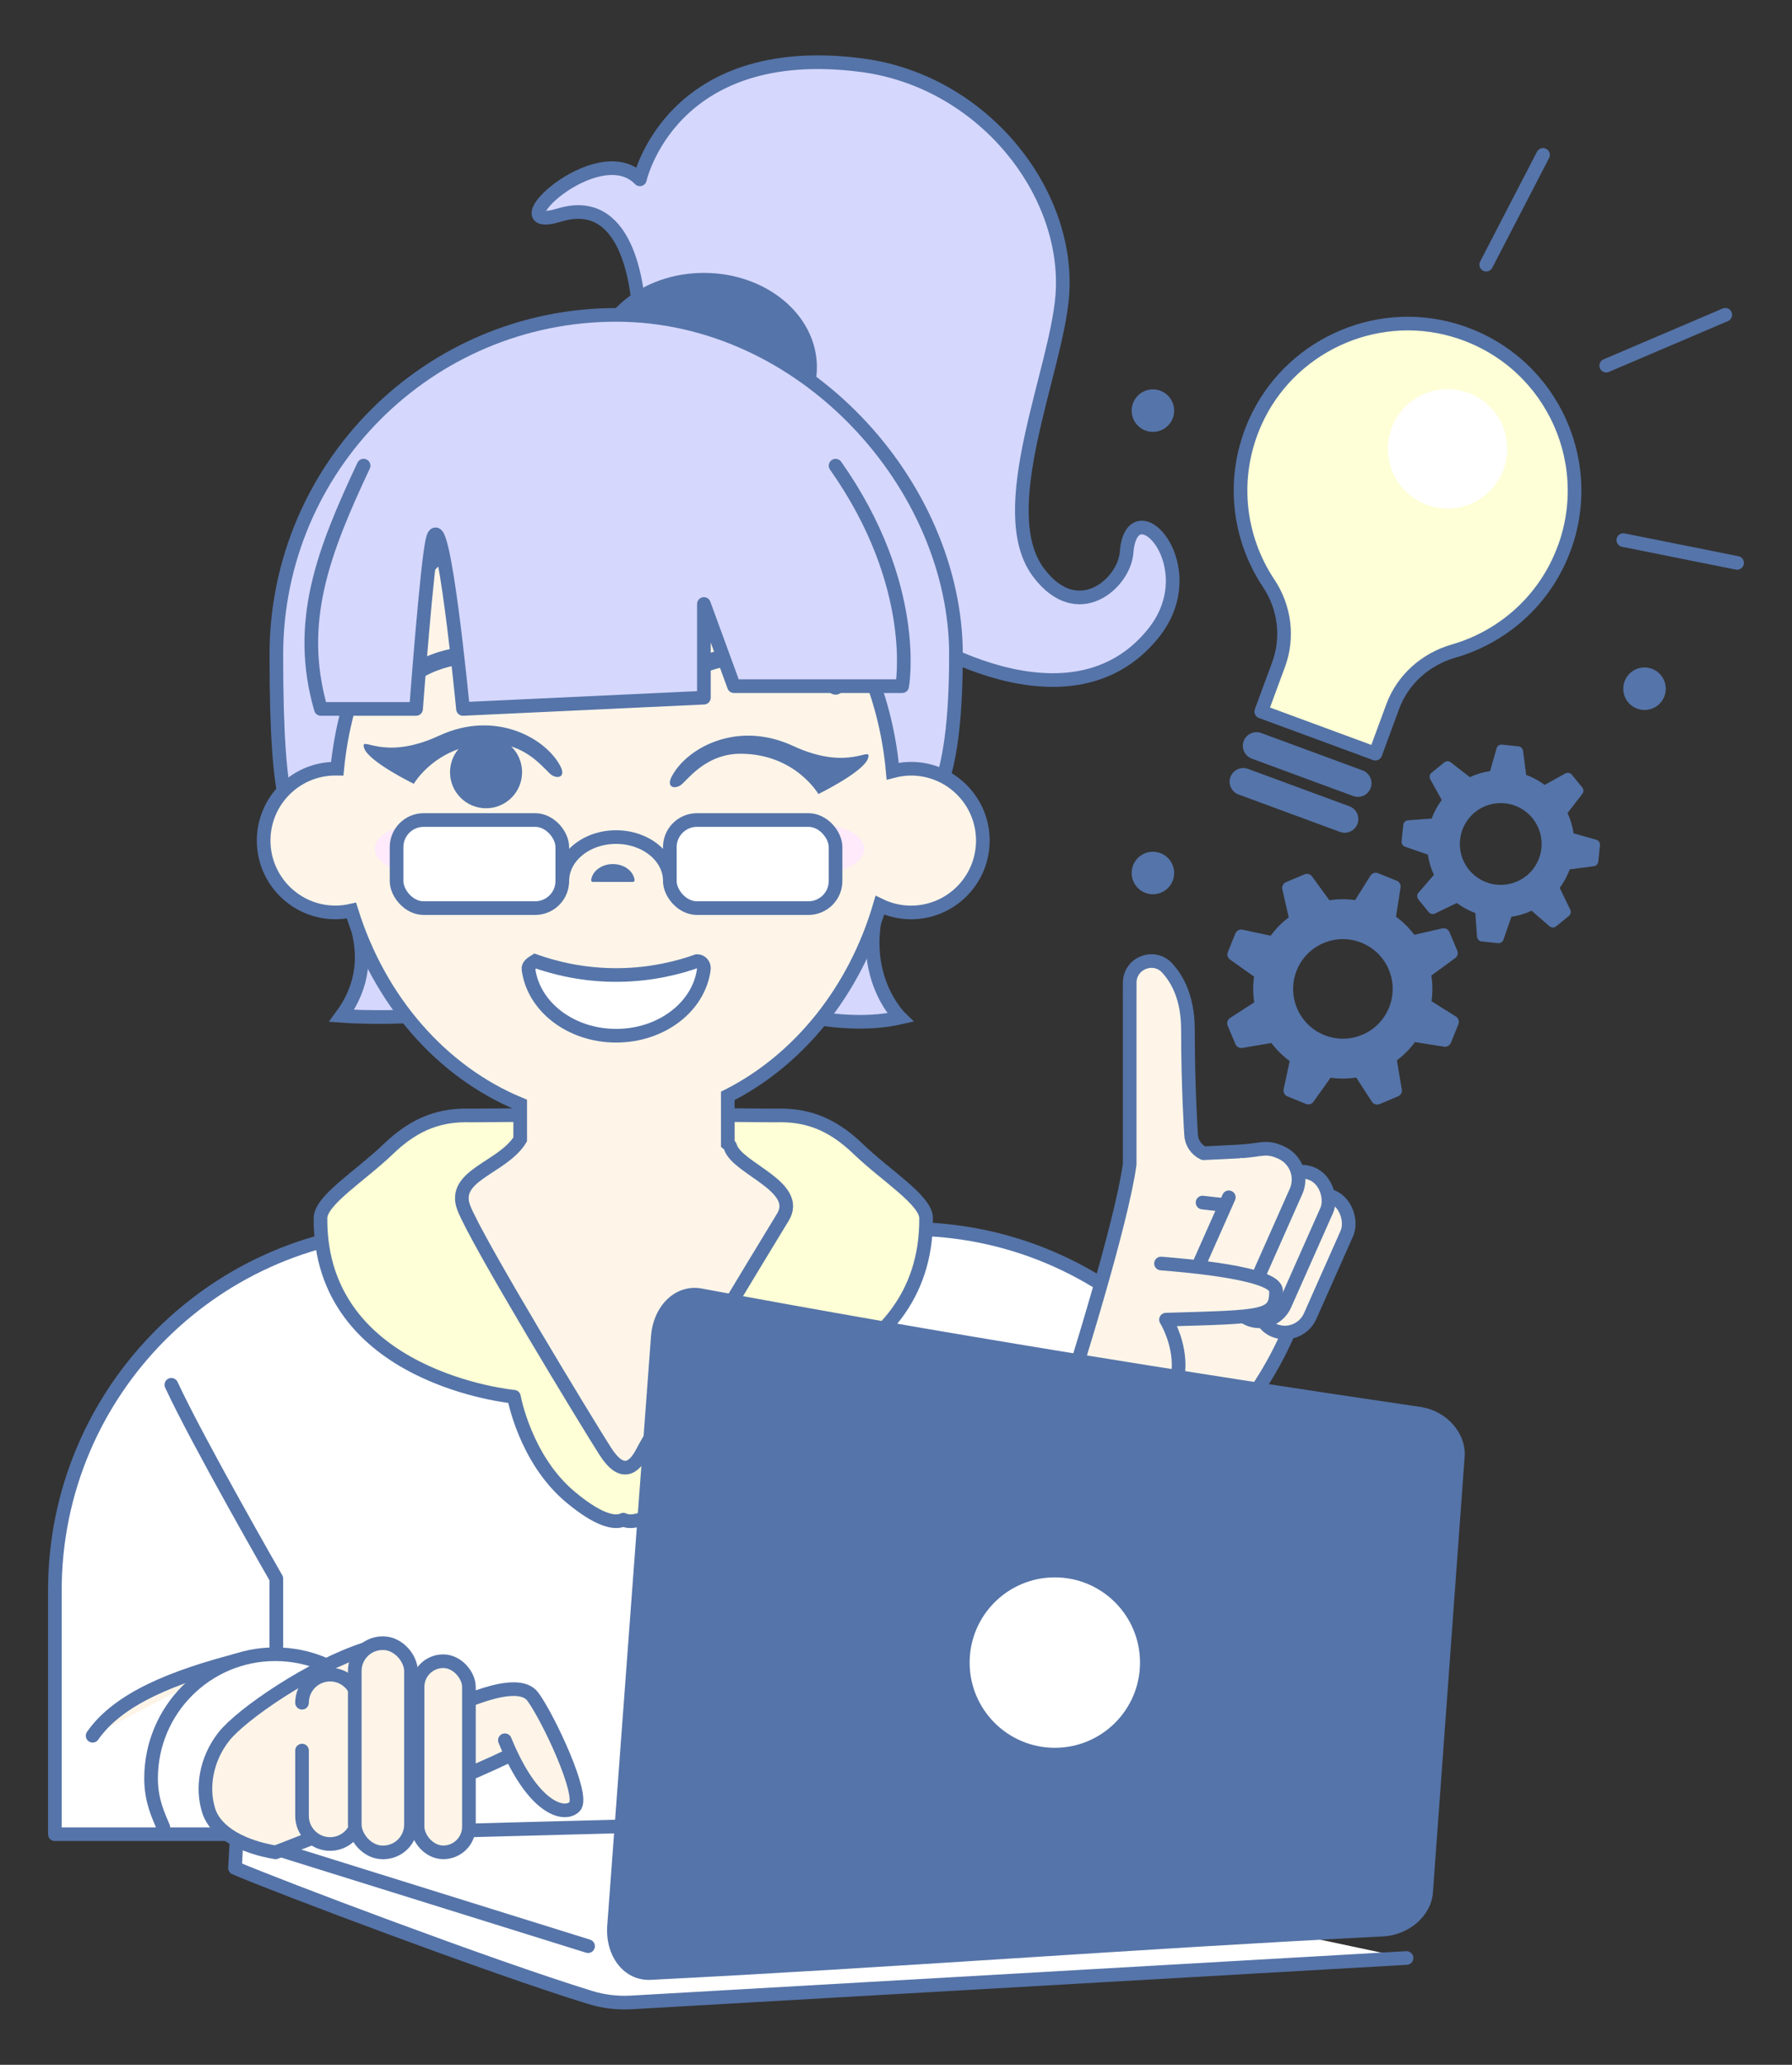
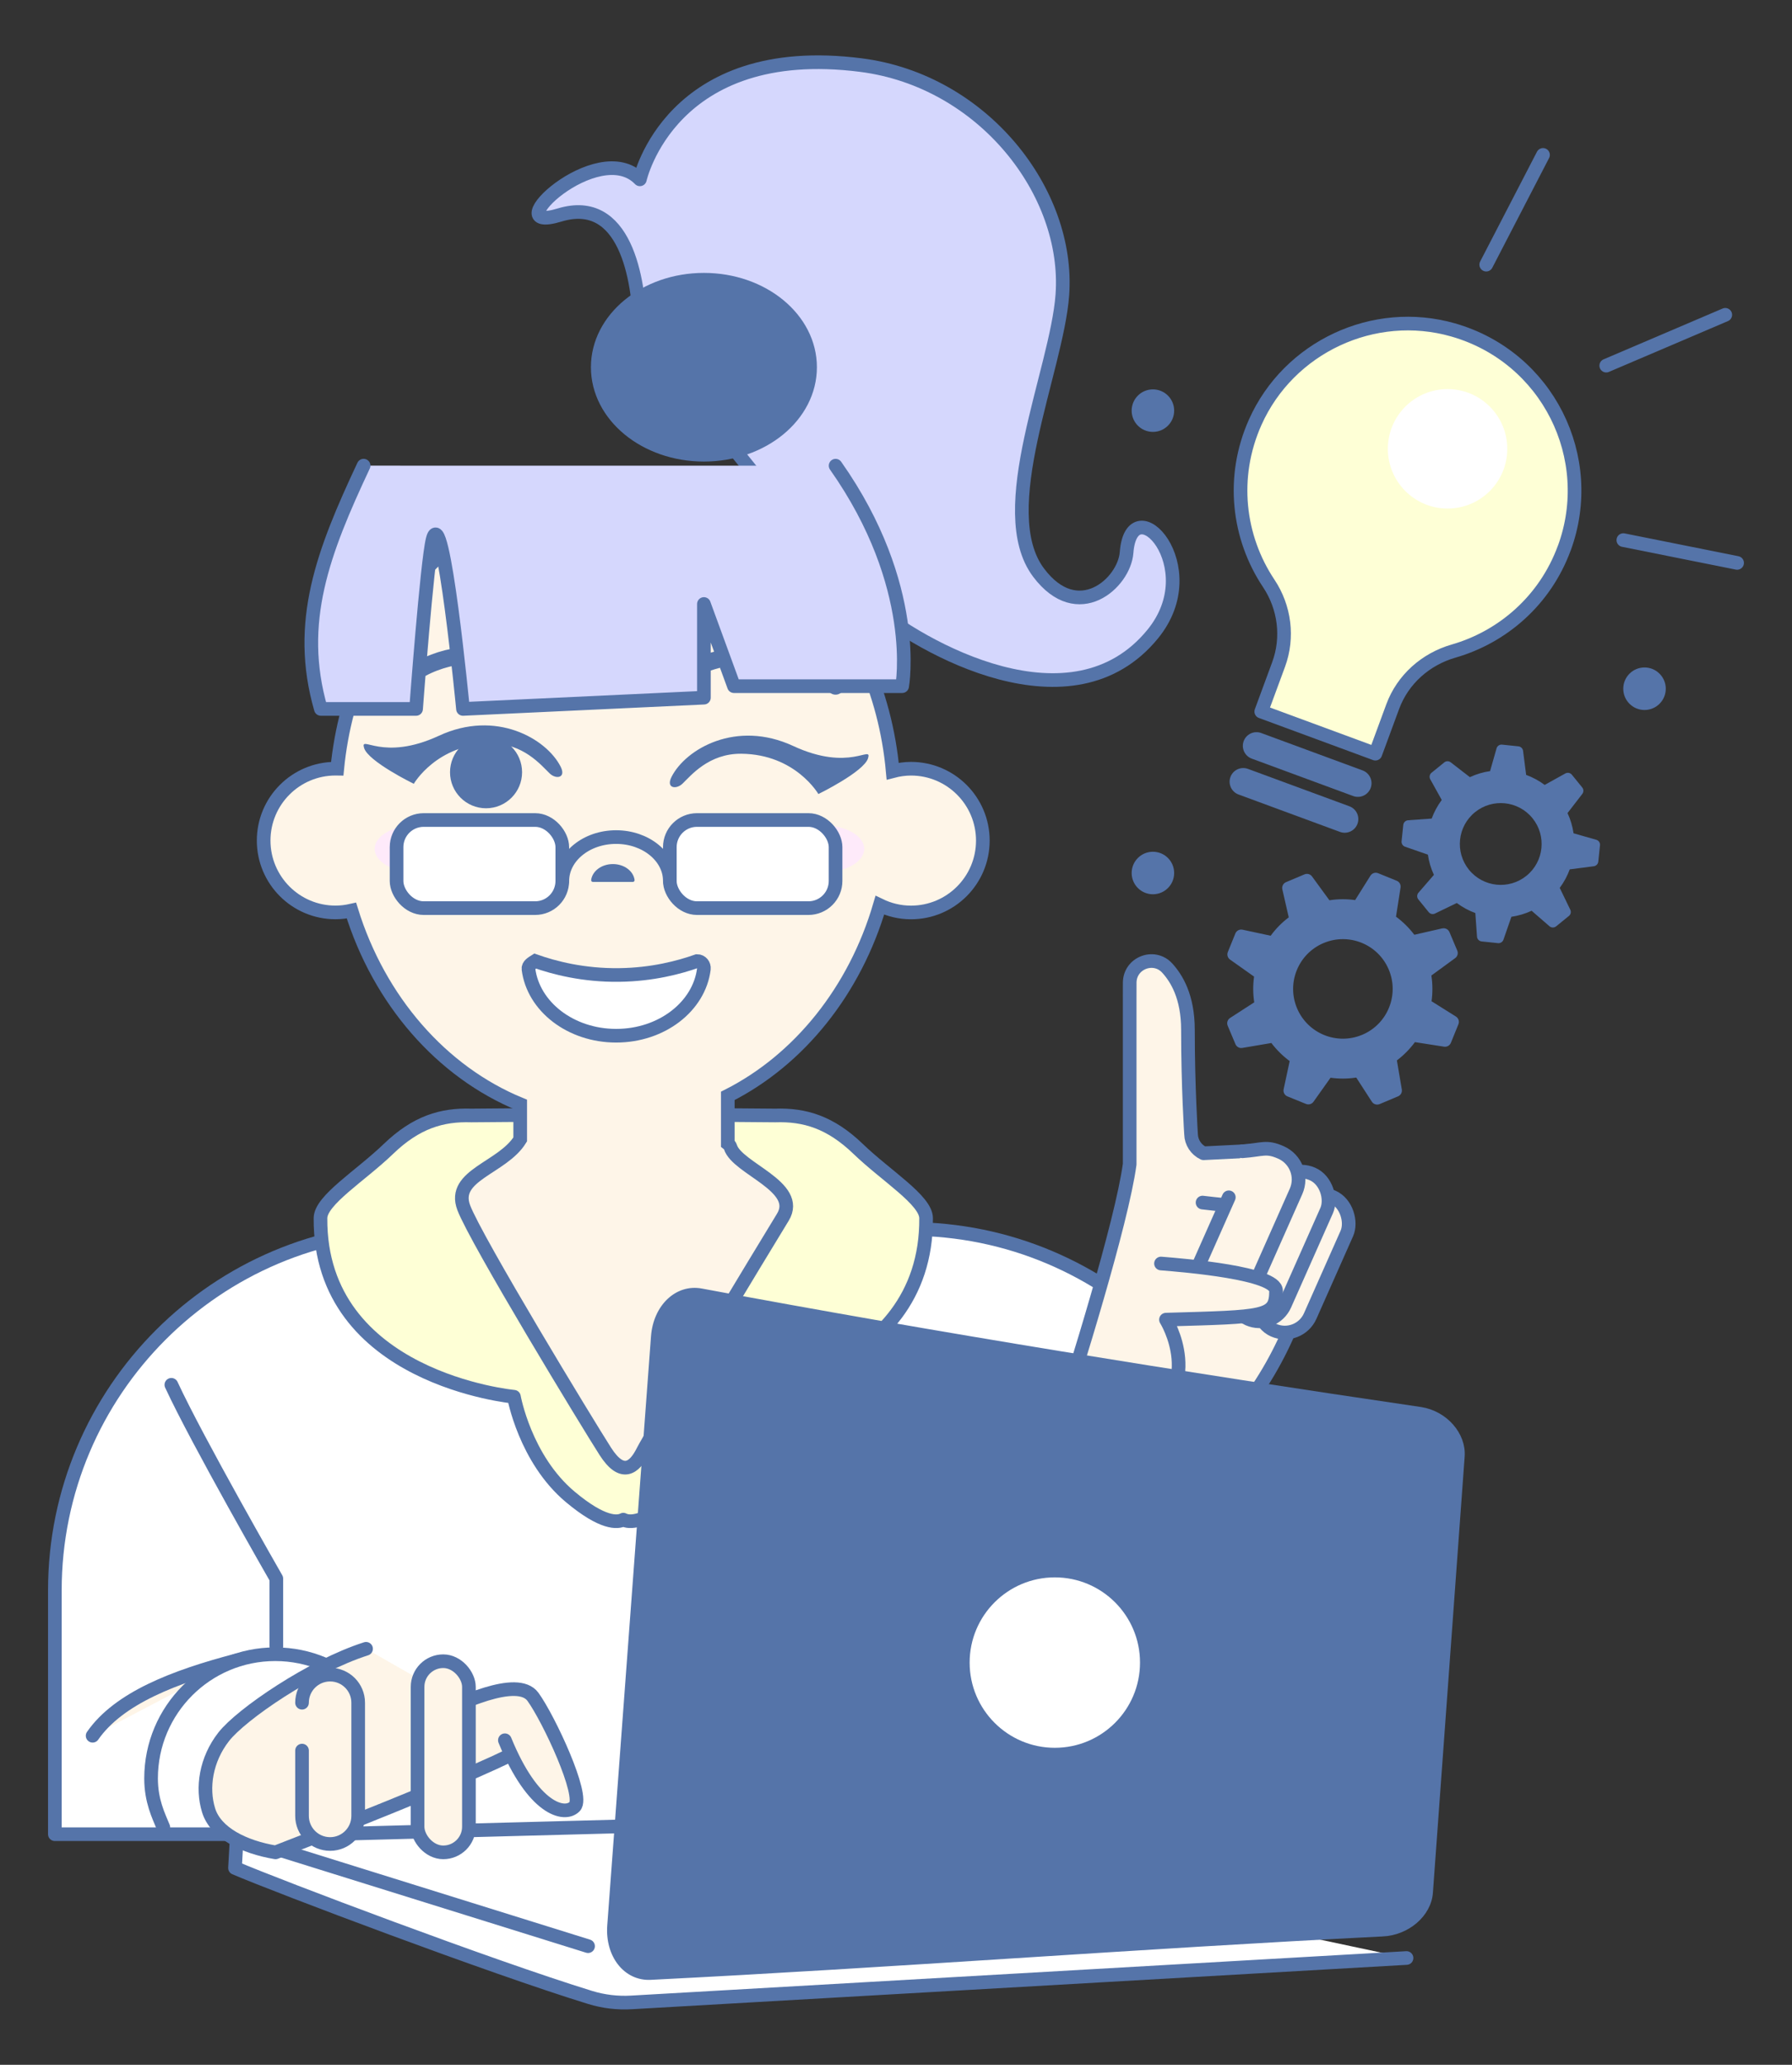
<svg xmlns="http://www.w3.org/2000/svg" viewBox="0 0 525.27 605.06">
  <rect x="0" y="0" width="525.27" height="605.06" fill="#333333" stroke="none" />
  <defs>
    <style>      .cls-1, .cls-2, .cls-3, .cls-4, .cls-5, .cls-6, .cls-7, .cls-8, .cls-9, .cls-10, .cls-11, .cls-12, .cls-13 {        stroke: #5574a9;      }      .cls-1, .cls-2, .cls-5, .cls-9, .cls-12, .cls-13 {        stroke-miterlimit: 10;      }      .cls-1, .cls-8, .cls-14 {        fill: #5574a9;      }      .cls-2 {        fill: #fef5e8;      }      .cls-2, .cls-3, .cls-4, .cls-5, .cls-7, .cls-8, .cls-9, .cls-10, .cls-11, .cls-13 {        stroke-width: 4px;      }      .cls-15 {        fill: #feeafa;      }      .cls-3 {        fill: #fef5e8;      }      .cls-3, .cls-4, .cls-5, .cls-6, .cls-7, .cls-8, .cls-9, .cls-10, .cls-11, .cls-12, .cls-13 {        stroke-linecap: round;      }      .cls-3, .cls-4, .cls-6, .cls-7, .cls-8, .cls-10, .cls-11 {        stroke-linejoin: round;      }      .cls-16 {        isolation: isolate;      }      .cls-4, .cls-5, .cls-17 {        fill: #fff;      }      .cls-18 {        mix-blend-mode: multiply;      }      .cls-6 {        stroke-width: 8px;      }      .cls-6, .cls-7, .cls-12, .cls-13 {        fill: none;      }      .cls-9, .cls-10 {        fill: #d5d7fd;      }      .cls-11 {        fill: #feffd6;      }      .cls-12 {        stroke-width: 5px;      }    </style>
  </defs>
  <g class="cls-16">
    <g id="Livello_1">
      <g>
        <path class="cls-4" d="M122.01,360.12h144.46c58.46,0,105.92,47.46,105.92,105.92v71.44H16.08v-71.44c0-58.46,47.46-105.92,105.92-105.92Z" />
        <path class="cls-11" d="M251.55,336.68c-8.15-7.85-15.67-10.09-24.29-9.81,0,0-29.7-.26-43.65-.28h0c-.29,0-.6,0-.91,0-.31,0-.62,0-.91,0h0c-13.94.02-43.65.28-43.65.28-8.62-.28-16.15,1.96-24.29,9.81-8.15,7.85-19.88,15-19.91,20.27-.31,47.07,56.7,52.34,56.7,52.34,0,0,3.25,18.24,16.52,29.35,9.53,7.98,13.86,7.55,15.54,6.67,1.68.88,6.01,1.31,15.54-6.67,13.27-11.11,16.52-29.35,16.52-29.35,0,0,57.02-5.27,56.7-52.34-.04-5.27-11.77-12.42-19.91-20.27Z" />
        <path class="cls-10" d="M187.56,96.35c-.24-14.74-4.34-39.18-23.55-33.34-19.21,5.84,11.25-23.22,23.55-10.46,0,0,8.97-40.64,64.84-33.47,35.71,4.58,61.17,37.2,59,67.3-1.6,22.19-20.64,63.22-6.97,81.42,11.51,15.31,25.11,3.05,25.79-5.88,1.5-19.59,23.84,4.08,7.67,23.88-23.53,28.82-67.44,4.5-83.31-9s-67.02-80.44-67.02-80.44Z" />
        <ellipse class="cls-8" cx="206.33" cy="107.61" rx="31.12" ry="25.64" />
-         <path class="cls-9" d="M280.22,191.88c0-49.59-44.6-99.61-99.61-99.61s-99.61,44.6-99.61,99.61c0,48.41,4.46,48.56,9.12,54.37,11.93,14.85,23.12,33.61,10.01,51.44,0,0,62.81,4.8,79.51-22.32,0,0,50.41,30.46,84.21,22.82,0,0-18.93-18.33,1.21-49.45,7.33-11.33,15.15-16.06,15.15-56.86Z" />
        <g>
          <path class="cls-2" d="M267.05,225.26c-1.86,0-3.66.27-5.38.72-4.26-47.01-39.1-83.67-81.44-83.67s-76.83,36.3-81.38,82.97c-.17,0-.34-.03-.51-.03-11.63,0-21.06,9.43-21.06,21.06s9.43,21.06,21.06,21.06c1.61,0,3.16-.2,4.67-.54,8.17,26.36,26.42,47.28,49.47,56.75v10.3c-5.16,8.41-20.17,10.43-16.55,20,3.62,9.57,36.49,63.6,41.49,71.4,5,7.81,8.6,4.8,11,0,2.4-4.8,35.52-59.58,41.04-68.58,5.53-9.01-13.38-14.25-15.35-20.57-.12-.38-.38-.72-.78-1.03v-13.97c20.94-10.57,37.26-30.87,44.57-55.86,2.77,1.34,5.86,2.11,9.13,2.11,11.63,0,21.06-9.43,21.06-21.06s-9.43-21.06-21.06-21.06Z" />
          <circle class="cls-14" cx="142.47" cy="226.29" r="10.56" />
          <path class="cls-14" d="M164.33,224.65c-4.18-8.24-19.01-16.78-35.65-9.06-16.64,7.72-23.15-.4-21.96,3.58,1.19,3.98,14.57,10.51,14.57,10.51,0,0,6.7-11.64,22.55-11.81,9.59-.1,14.79,6.39,17.3,8.79,1.83,1.75,4.89,1.34,3.19-2.01Z" />
          <path class="cls-14" d="M196.84,227.65c4.18-8.24,19.01-16.78,35.65-9.06,16.64,7.72,23.15-.4,21.96,3.58-1.19,3.98-14.57,10.51-14.57,10.51,0,0-6.7-11.64-22.55-11.81-9.59-.1-14.79,6.39-17.3,8.79-1.83,1.75-4.89,1.34-3.19-2.01Z" />
          <path class="cls-5" d="M180.61,303.5c13.35,0,24.33-8.56,25.71-19.55.15-1.23-.77-2.33-1.97-2.33-5.26,1.86-13.13,3.96-22.83,4.08-10.6.14-19.15-2.14-24.65-4.08-.88.55-2.1,1.26-1.97,2.33,1.38,10.99,12.36,19.55,25.71,19.55Z" />
          <path class="cls-14" d="M179.64,253.2c-3.3,0-6.02,2.05-6.36,4.67-.04.29.19.56.49.56h11.75c.3,0,.52-.26.49-.56-.34-2.63-3.06-4.67-6.36-4.67Z" />
          <path class="cls-12" d="M196.34,200.39c4.47-5.38,30.06-16.47,48.58.67" />
          <path class="cls-12" d="M164.83,200.39c-4.47-5.38-30.06-16.47-48.58.67" />
        </g>
        <ellipse class="cls-15" cx="121.96" cy="248.74" rx="12.15" ry="6.9" />
        <ellipse class="cls-15" cx="241.17" cy="248.74" rx="12.15" ry="6.9" />
        <g>
          <rect class="cls-5" x="116.24" y="240.29" width="48.58" height="25.82" rx="7.95" ry="7.95" />
          <rect class="cls-5" x="196.34" y="240.29" width="48.58" height="25.82" rx="7.95" ry="7.95" />
          <path class="cls-13" d="M164.83,258.16c0-7.11,7.05-12.87,15.76-12.87s15.76,5.76,15.76,12.87" />
        </g>
        <path class="cls-10" d="M106.58,136.45c-11.84,25.23-19.85,45.91-12.53,71.29h27.91s3.2-43.12,4.86-49.67c2.98-11.8,8.89,49.67,8.89,49.67l70.62-3.3v-27.45l8.81,24.08h49.3s5.36-29.33-19.51-64.61" />
        <g>
          <path class="cls-11" d="M458.5,160.7c9.78-26.53-4.86-56.09-32.56-64.02-23.23-6.65-48.17,4.99-58.02,27.06-7.2,16.14-4.99,33.78,3.97,47.21,4.69,7.03,5.81,15.85,2.89,23.78l-5.08,13.78,33.45,12.34,5.08-13.78c2.95-8,9.65-13.92,17.84-16.28,14.46-4.16,26.82-14.9,32.42-30.1Z" />
          <line class="cls-6" x1="368.3" y1="218.55" x2="398.02" y2="229.51" />
          <line class="cls-6" x1="364.42" y1="229.06" x2="394.15" y2="240.02" />
        </g>
        <line class="cls-7" x1="452.29" y1="45.39" x2="435.64" y2="77.55" />
        <line class="cls-7" x1="505.71" y1="92.25" x2="470.82" y2="107.14" />
        <line class="cls-7" x1="475.83" y1="158.27" x2="509.18" y2="164.95" />
        <circle class="cls-17" cx="424.31" cy="131.52" r="17.5" />
        <g>
          <path class="cls-3" d="M349.12,332.34s-.91-13.74-.91-30.55c0-9.8-3.38-15.15-6.06-18.1-3.88-4.26-10.98-1.51-11.01,4.26,0,1.64-.01,3.18-.01,4.38v48.84h0c-2.39,17.39-15.83,60.36-21.64,78.47-1.31,4.09,1.74,8.26,6.03,8.26h32.88c2.4,0,4.59-1.35,5.66-3.5,4.37-4.21,9.02-9.39,13.41-15.68,12.65-18.13,16.91-36.47,18.51-48.15.18-.36,1.18-2.44.32-4.92-.54-1.56-1.69-2.9-3.31-3.65l-11.27-15.01-18.94.95c-2.18-1.02-3.6-3.19-3.66-5.59Z" />
          <rect class="cls-3" x="373.89" y="348.88" width="16.26" height="42.72" rx="8.13" ry="8.13" transform="translate(183.06 -123.15) rotate(23.94)" />
          <rect class="cls-3" x="367.21" y="342.01" width="16.26" height="46.46" rx="8.13" ry="8.13" transform="translate(180.46 -120.87) rotate(23.94)" />
          <path class="cls-3" d="M364.14,337.36c5.95-.42,6.98-1.59,11.35.35h0c4.37,1.94,6.34,7.05,4.4,11.42l-14.11,31.79c-1.94,4.37-7.05,6.34-11.42,4.4h0c-4.37-1.94-6.34-7.05-4.4-11.42l10.23-23.05" />
          <path class="cls-3" d="M352.49,352.39c.97.14,5.54.61,5.54.61" />
          <path class="cls-3" d="M340.31,370.25c7.13.57,33.73,2.78,33.73,8.01,0,7.81-3.3,7.59-32.27,8.44,0,0,12.25,19.47-7.78,32.14" />
        </g>
        <g>
          <path class="cls-4" d="M412.28,573.76l-227.16,13.01c-4.1.24-8.2-.24-12.13-1.45-29.05-8.93-91.54-32.56-104.11-37.95l.52-9.2,102.97,32.12-102.97-32.12,156.06-4.13" />
          <path class="cls-1" d="M405.27,566.94c-71.57,3.57-143.02,9.15-214.59,12.72-7.39.35-12.84-6.58-12.18-15.45,4.27-57.53,8.55-115.06,12.82-172.59.66-8.87,7.08-14.92,14.34-13.54,70.1,13.09,140.35,24.36,210.88,34.73,7.26,1.15,12.76,7.5,12.28,13.99-3.13,42.62-6.18,85.24-9.31,127.85-.48,6.48-6.85,11.95-14.24,12.3Z" />
          <circle class="cls-17" cx="309.19" cy="487.19" r="24.97" />
        </g>
        <g>
          <path class="cls-3" d="M69.22,486.58c-18.05,4.75-34.4,11-42.07,22.05" />
          <path class="cls-4" d="M47.87,535.45c-1.4-3.41-3.59-7.72-3.59-14.32,0-20.1,16.29-36.39,36.39-36.39s36.39,16.29,36.39,36.39" />
          <path class="cls-3" d="M107.3,483.15c-15.98,5.1-36.58,19.17-41.75,25.81s-6.46,14.91-4.4,21.54,10.33,10.75,19.62,12.3c0,0,63.38-24.43,75.17-31.87" />
          <path class="cls-3" d="M88.53,498.95c0-4.55,3.69-8.23,8.23-8.23h0c4.55,0,8.23,3.69,8.23,8.23v33.17c0,4.55-3.69,8.23-8.23,8.23h0c-4.55,0-8.23-3.69-8.23-8.23v-19.14" />
          <path class="cls-3" d="M127.33,502.64c6.73-3.1,24.3-11.73,28.89-5.41,4.59,6.32,15.24,29.04,12.24,32.14s-12.24.76-20.47-19.42" />
-           <rect class="cls-3" x="103.99" y="481.51" width="16.47" height="61.3" rx="8.14" ry="8.14" />
          <rect class="cls-3" x="122.4" y="486.79" width="15.05" height="56.01" rx="7.52" ry="7.52" />
        </g>
        <path class="cls-4" d="M50.23,405.79c7.64,16.52,30.77,56.8,30.77,56.8v19.84" />
        <g class="cls-18">
          <path class="cls-14" d="M422.78,272.04l-8.18,1.87s-.02,0-.04,0c-1.55-2.04-3.36-3.82-5.37-5.3.01-.05.02-.09.03-.14l1.31-8.39c.13-.84-.33-1.67-1.13-1.99l-5.44-2.21c-.83-.34-1.78-.03-2.26.73l-4.46,7.11s-.01.03-.02.04c-2.47-.35-5.01-.34-7.55.05-.02-.04-.05-.08-.08-.12l-5.01-6.86c-.5-.69-1.42-.95-2.21-.61l-5.41,2.28c-.82.35-1.28,1.24-1.08,2.11l1.87,8.18s0,.02,0,.03c-2.04,1.55-3.82,3.36-5.29,5.38-.01,0-.03-.01-.04-.01l-8.21-1.76c-.88-.19-1.76.28-2.1,1.11l-2.21,5.44c-.32.79-.05,1.71.64,2.2l6.93,4.91s.08.05.12.08c-.34,2.47-.34,5.01.05,7.55-.01,0-.02.01-.03.02l-7.05,4.56c-.75.49-1.05,1.44-.7,2.27l2.28,5.41c.33.79,1.17,1.25,2.01,1.1l8.37-1.42s.09-.02.14-.03c1.55,2.04,3.36,3.82,5.37,5.3,0,.02,0,.03-.01.04l-1.76,8.21c-.19.88.28,1.76,1.11,2.1l5.44,2.21c.79.32,1.71.06,2.2-.64l4.91-6.92s.05-.08.08-.12c2.47.34,5.01.34,7.54-.05,0,.01.01.02.02.03l4.56,7.05c.49.75,1.44,1.04,2.27.7l5.41-2.28c.79-.33,1.25-1.16,1.1-2.01l-1.42-8.37s-.02-.09-.03-.14c2.04-1.55,3.82-3.36,5.3-5.37.05.01.09.02.14.03l8.39,1.31c.85.13,1.67-.33,2-1.13l2.21-5.44c.34-.83.03-1.78-.73-2.26l-7.11-4.46s-.02-.01-.04-.02c.35-2.47.34-5.01-.05-7.55.04-.02.08-.05.12-.08l6.86-5.01c.69-.51.95-1.42.61-2.21l-2.28-5.41c-.35-.83-1.24-1.28-2.11-1.08ZM399.3,303.22c-7.42,3.13-15.98-.34-19.11-7.76-3.13-7.42.34-15.98,7.77-19.11s15.98.34,19.11,7.76c3.13,7.42-.34,15.98-7.76,19.11Z" />
        </g>
        <g class="cls-18">
          <path class="cls-14" d="M458.84,226.64l-6.03,3.35s-.02.01-.03.02c-1.69-1.26-3.53-2.24-5.45-2.95,0-.04,0-.08,0-.12l-.89-6.92c-.09-.7-.65-1.24-1.35-1.32l-4.8-.5c-.73-.08-1.42.38-1.62,1.09l-1.89,6.63s0,.02,0,.04c-2.03.29-4.03.88-5.94,1.77-.03-.03-.06-.05-.09-.08l-5.52-4.27c-.56-.43-1.34-.42-1.88.02l-3.74,3.04c-.57.46-.73,1.27-.37,1.92l3.35,6.03s.01.02.01.03c-1.26,1.69-2.24,3.53-2.95,5.45-.01,0-.02,0-.04,0l-6.88.49c-.73.05-1.32.63-1.4,1.36l-.5,4.8c-.07.7.35,1.36,1.01,1.59l6.59,2.29s.08.02.11.03c.29,2.03.88,4.03,1.77,5.94,0,0-.01.02-.02.02l-4.52,5.21c-.48.56-.49,1.38-.03,1.95l3.04,3.74c.44.55,1.2.72,1.84.41l6.28-3.04s.07-.04.1-.06c1.69,1.26,3.53,2.25,5.45,2.95,0,.01,0,.02,0,.04l.49,6.88c.05.73.62,1.32,1.36,1.4l4.8.5c.7.07,1.36-.35,1.59-1.01l2.29-6.59s.02-.08.03-.12c2.03-.3,4.03-.88,5.94-1.77,0,0,.01.01.02.02l5.21,4.52c.56.48,1.38.49,1.95.03l3.74-3.04c.55-.44.72-1.2.41-1.84l-3.04-6.28s-.04-.07-.06-.1c1.26-1.69,2.24-3.53,2.95-5.45.04,0,.08,0,.12-.01l6.92-.89c.7-.09,1.24-.65,1.32-1.35l.5-4.8c.08-.73-.38-1.41-1.09-1.61l-6.63-1.89s-.02,0-.03,0c-.29-2.03-.88-4.03-1.77-5.94.03-.03.05-.06.08-.09l4.26-5.52c.43-.56.42-1.34-.02-1.88l-3.04-3.74c-.46-.57-1.27-.73-1.92-.37ZM447.45,256.62c-5.14,4.17-12.69,3.39-16.86-1.75-4.17-5.14-3.39-12.69,1.75-16.86,5.14-4.17,12.69-3.39,16.86,1.75s3.39,12.69-1.75,16.86Z" />
        </g>
        <circle class="cls-14" cx="337.94" cy="255.82" r="6.23" />
        <circle class="cls-14" cx="482.04" cy="201.82" r="6.23" />
        <circle class="cls-14" cx="337.94" cy="120.33" r="6.23" />
      </g>
    </g>
  </g>
</svg>